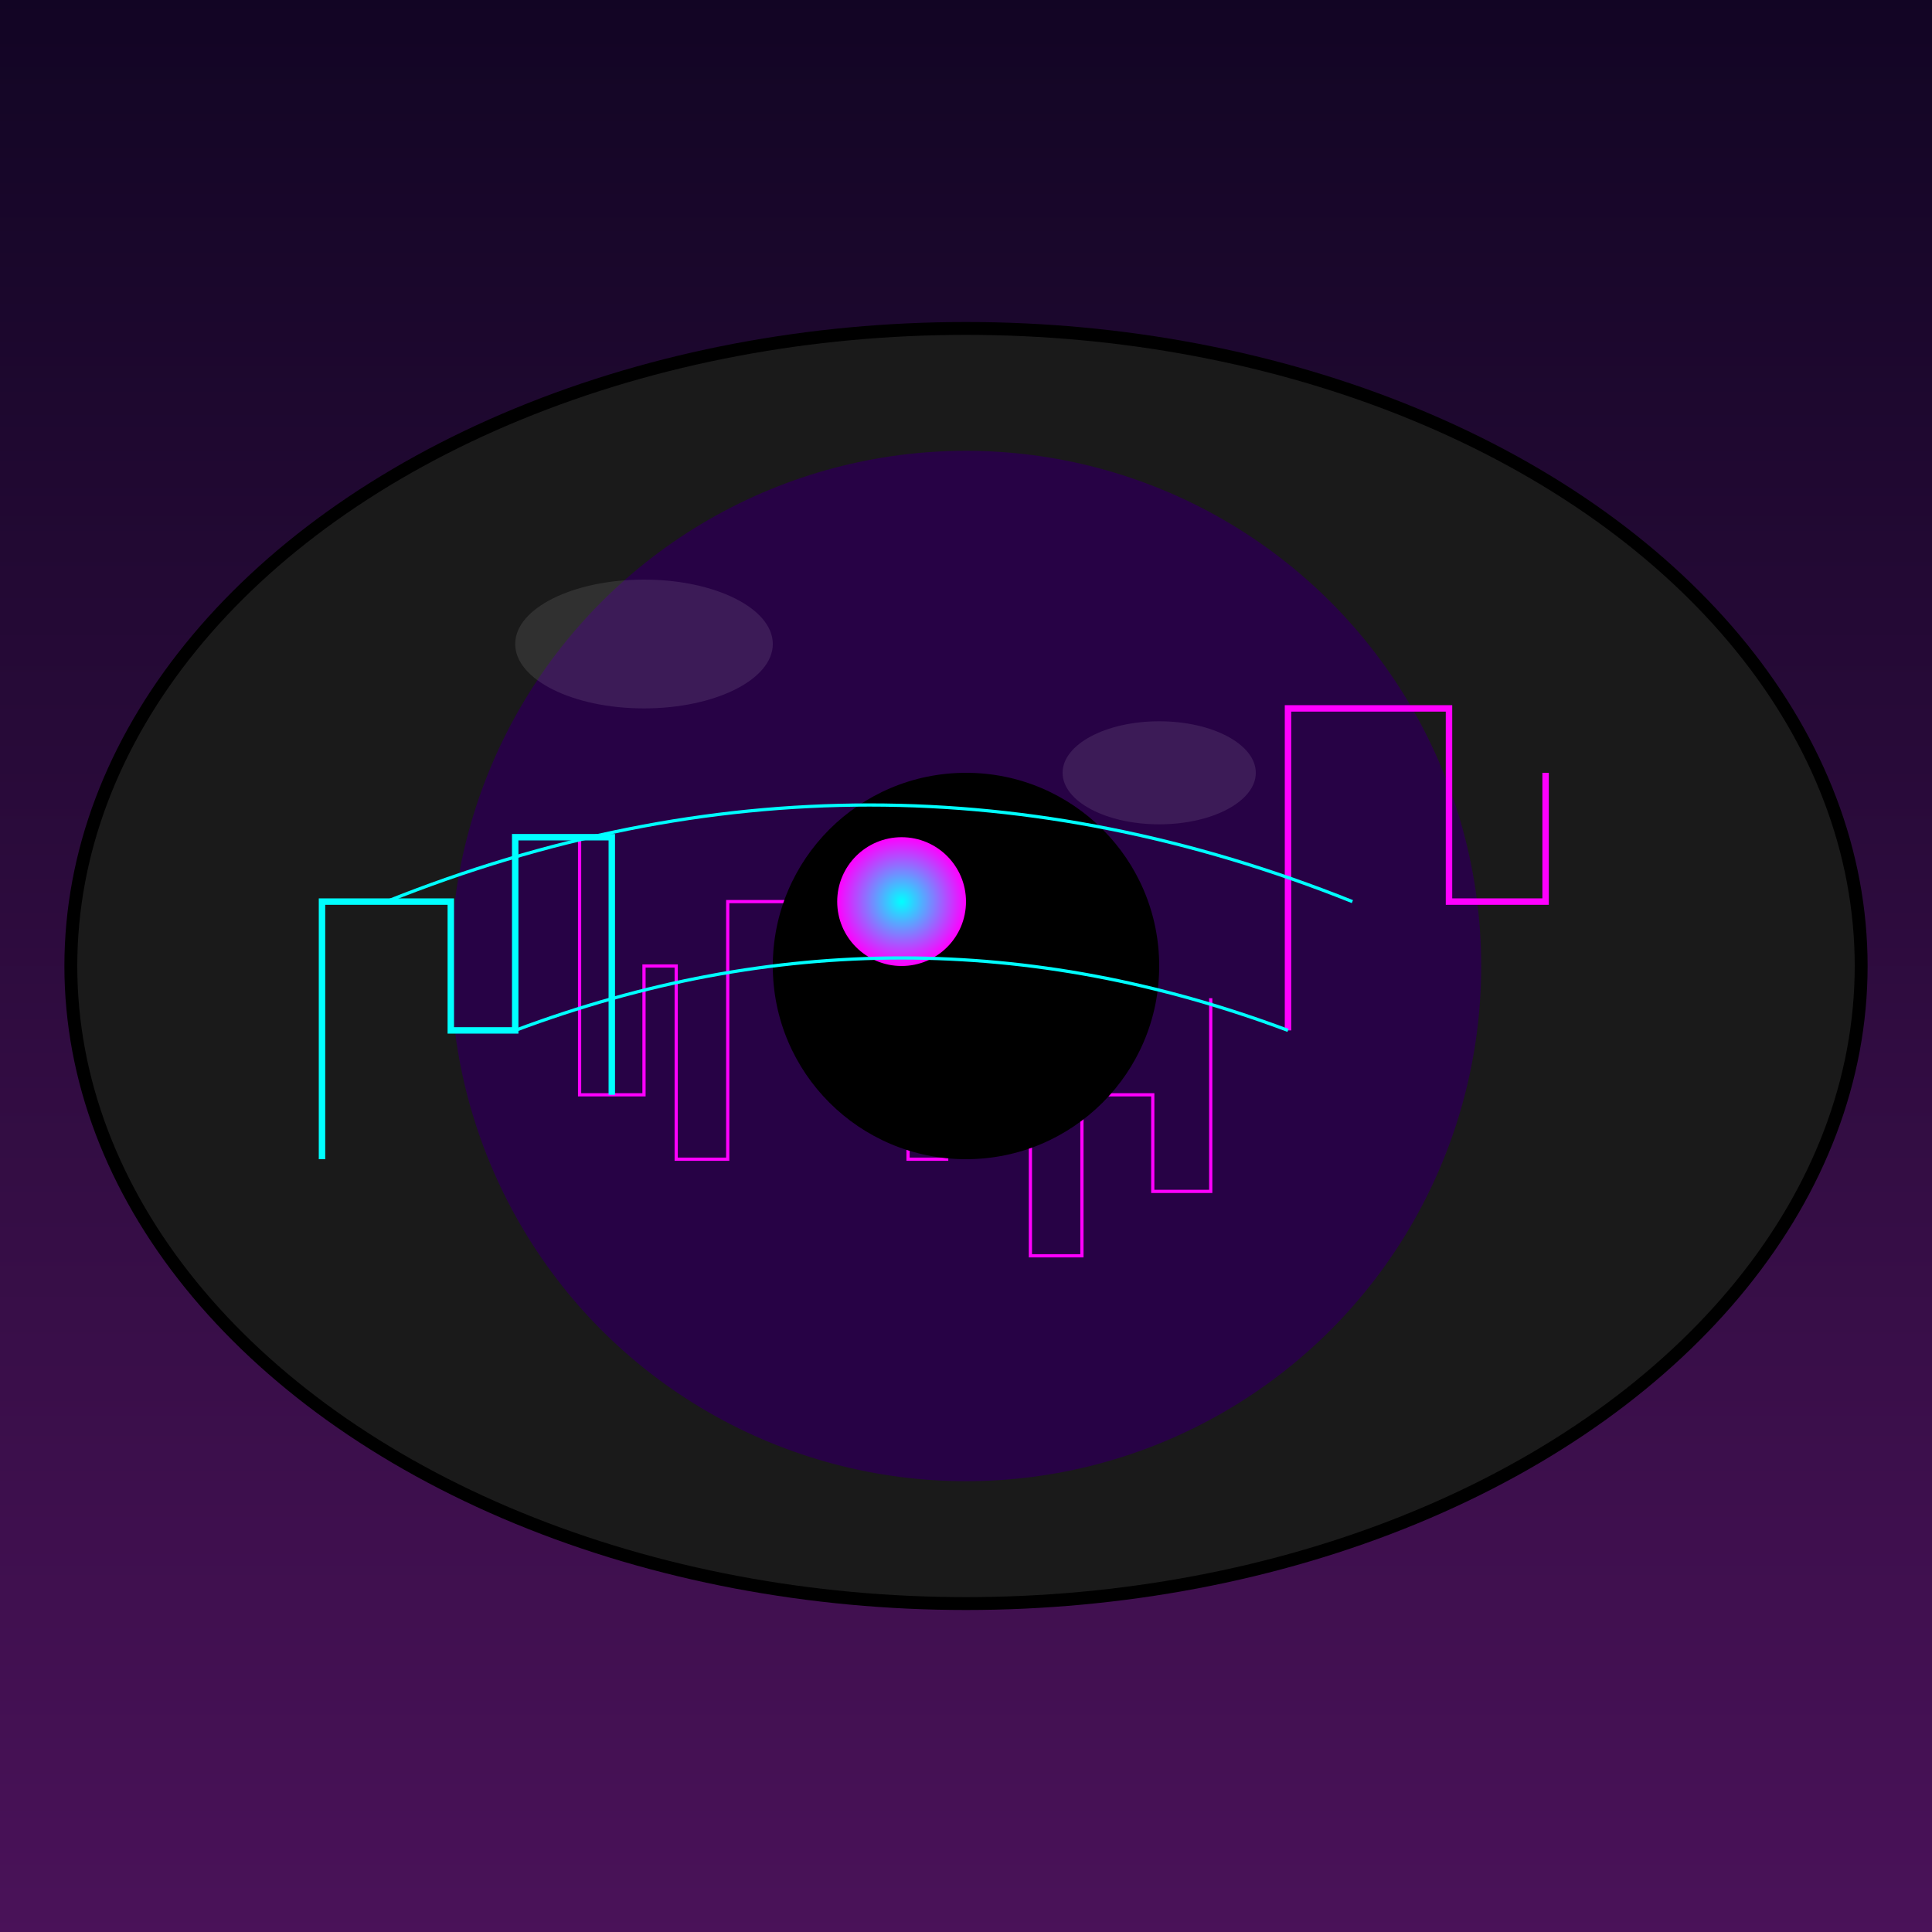
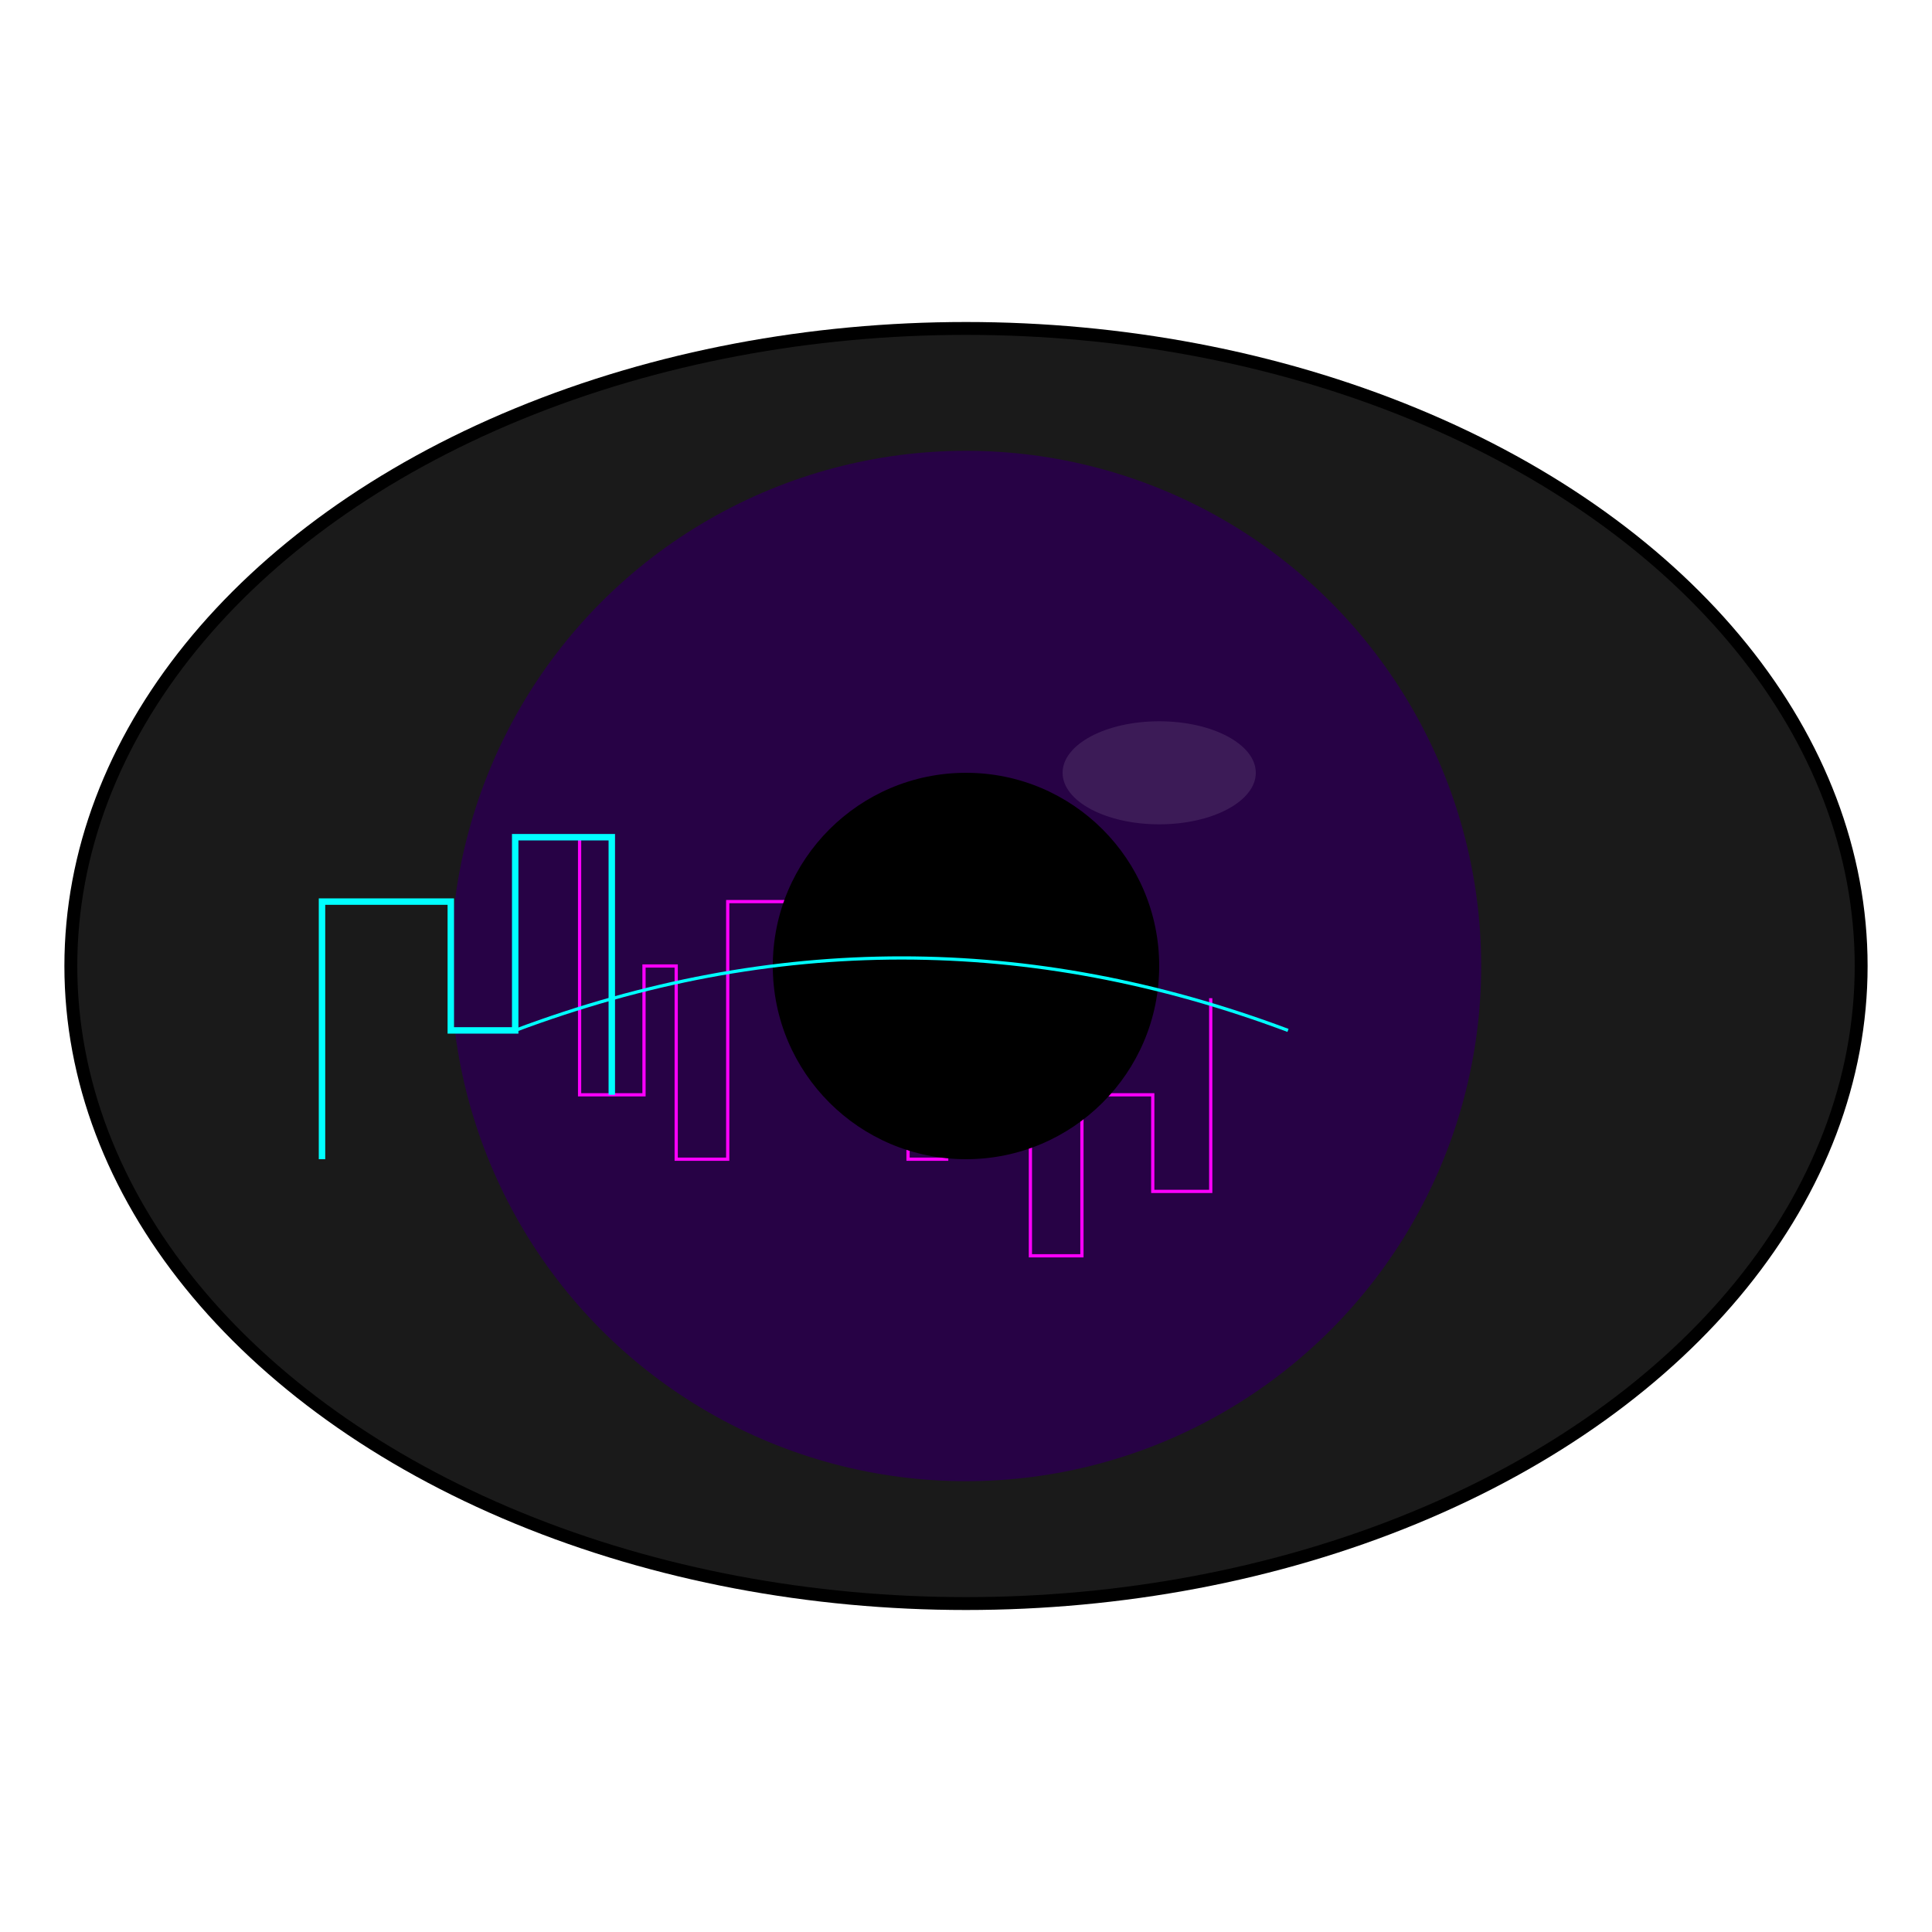
<svg xmlns="http://www.w3.org/2000/svg" viewBox="0 0 300 300">
  <defs>
    <linearGradient id="skyGlow" x1="0" y1="0" x2="0" y2="1">
      <stop offset="0%" stop-color="#120524" />
      <stop offset="100%" stop-color="#4a1259" />
    </linearGradient>
    <radialGradient id="eyeGlow" cx="50%" cy="50%" r="50%">
      <stop offset="0%" stop-color="#00ffff" />
      <stop offset="100%" stop-color="#ff00ff" />
    </radialGradient>
    <filter id="neonBlur">
      <feGaussianBlur stdDeviation="2" />
    </filter>
  </defs>
-   <rect x="0" y="0" width="300" height="300" fill="url(#skyGlow)" />
  <ellipse cx="150" cy="150" rx="140" ry="100" fill="#000" />
  <ellipse cx="150" cy="150" rx="138" ry="98" fill="#1a1a1a" />
  <circle cx="150" cy="150" r="80" fill="#270245" />
  <g transform="translate(150,150)" fill="none" stroke="#ff00ff" stroke-width="0.5">
    <path d="M-60,-20 v40 h10 v-20 h5 v30 h8 v-40 h12 v25 h7 v-15 h9 v30 h6 v-20 h13 v35 h8 v-25 h11 v15 h9 v-30" filter="url(#neonBlur)" />
  </g>
  <g stroke-width="1">
    <path d="M50,180 v-40 h20 v20 h10 v-30 h15 v40" stroke="#00ffff" fill="none" filter="url(#neonBlur)" />
-     <path d="M200,160 v-50 h25 v30 h15 v-20" stroke="#ff00ff" fill="none" filter="url(#neonBlur)" />
  </g>
  <circle cx="150" cy="150" r="30" fill="#000" />
-   <circle cx="140" cy="140" r="10" fill="url(#eyeGlow)" filter="url(#neonBlur)" />
  <g fill="#fff" opacity="0.1">
-     <ellipse cx="100" cy="100" rx="20" ry="10" />
    <ellipse cx="180" cy="120" rx="15" ry="8" />
  </g>
  <g stroke="#0ff" stroke-width="0.5" fill="none">
-     <path d="M60,140 c50,-20 100,-20 150,0" filter="url(#neonBlur)" />
    <path d="M80,160 c40,-15 80,-15 120,0" filter="url(#neonBlur)" />
  </g>
</svg>